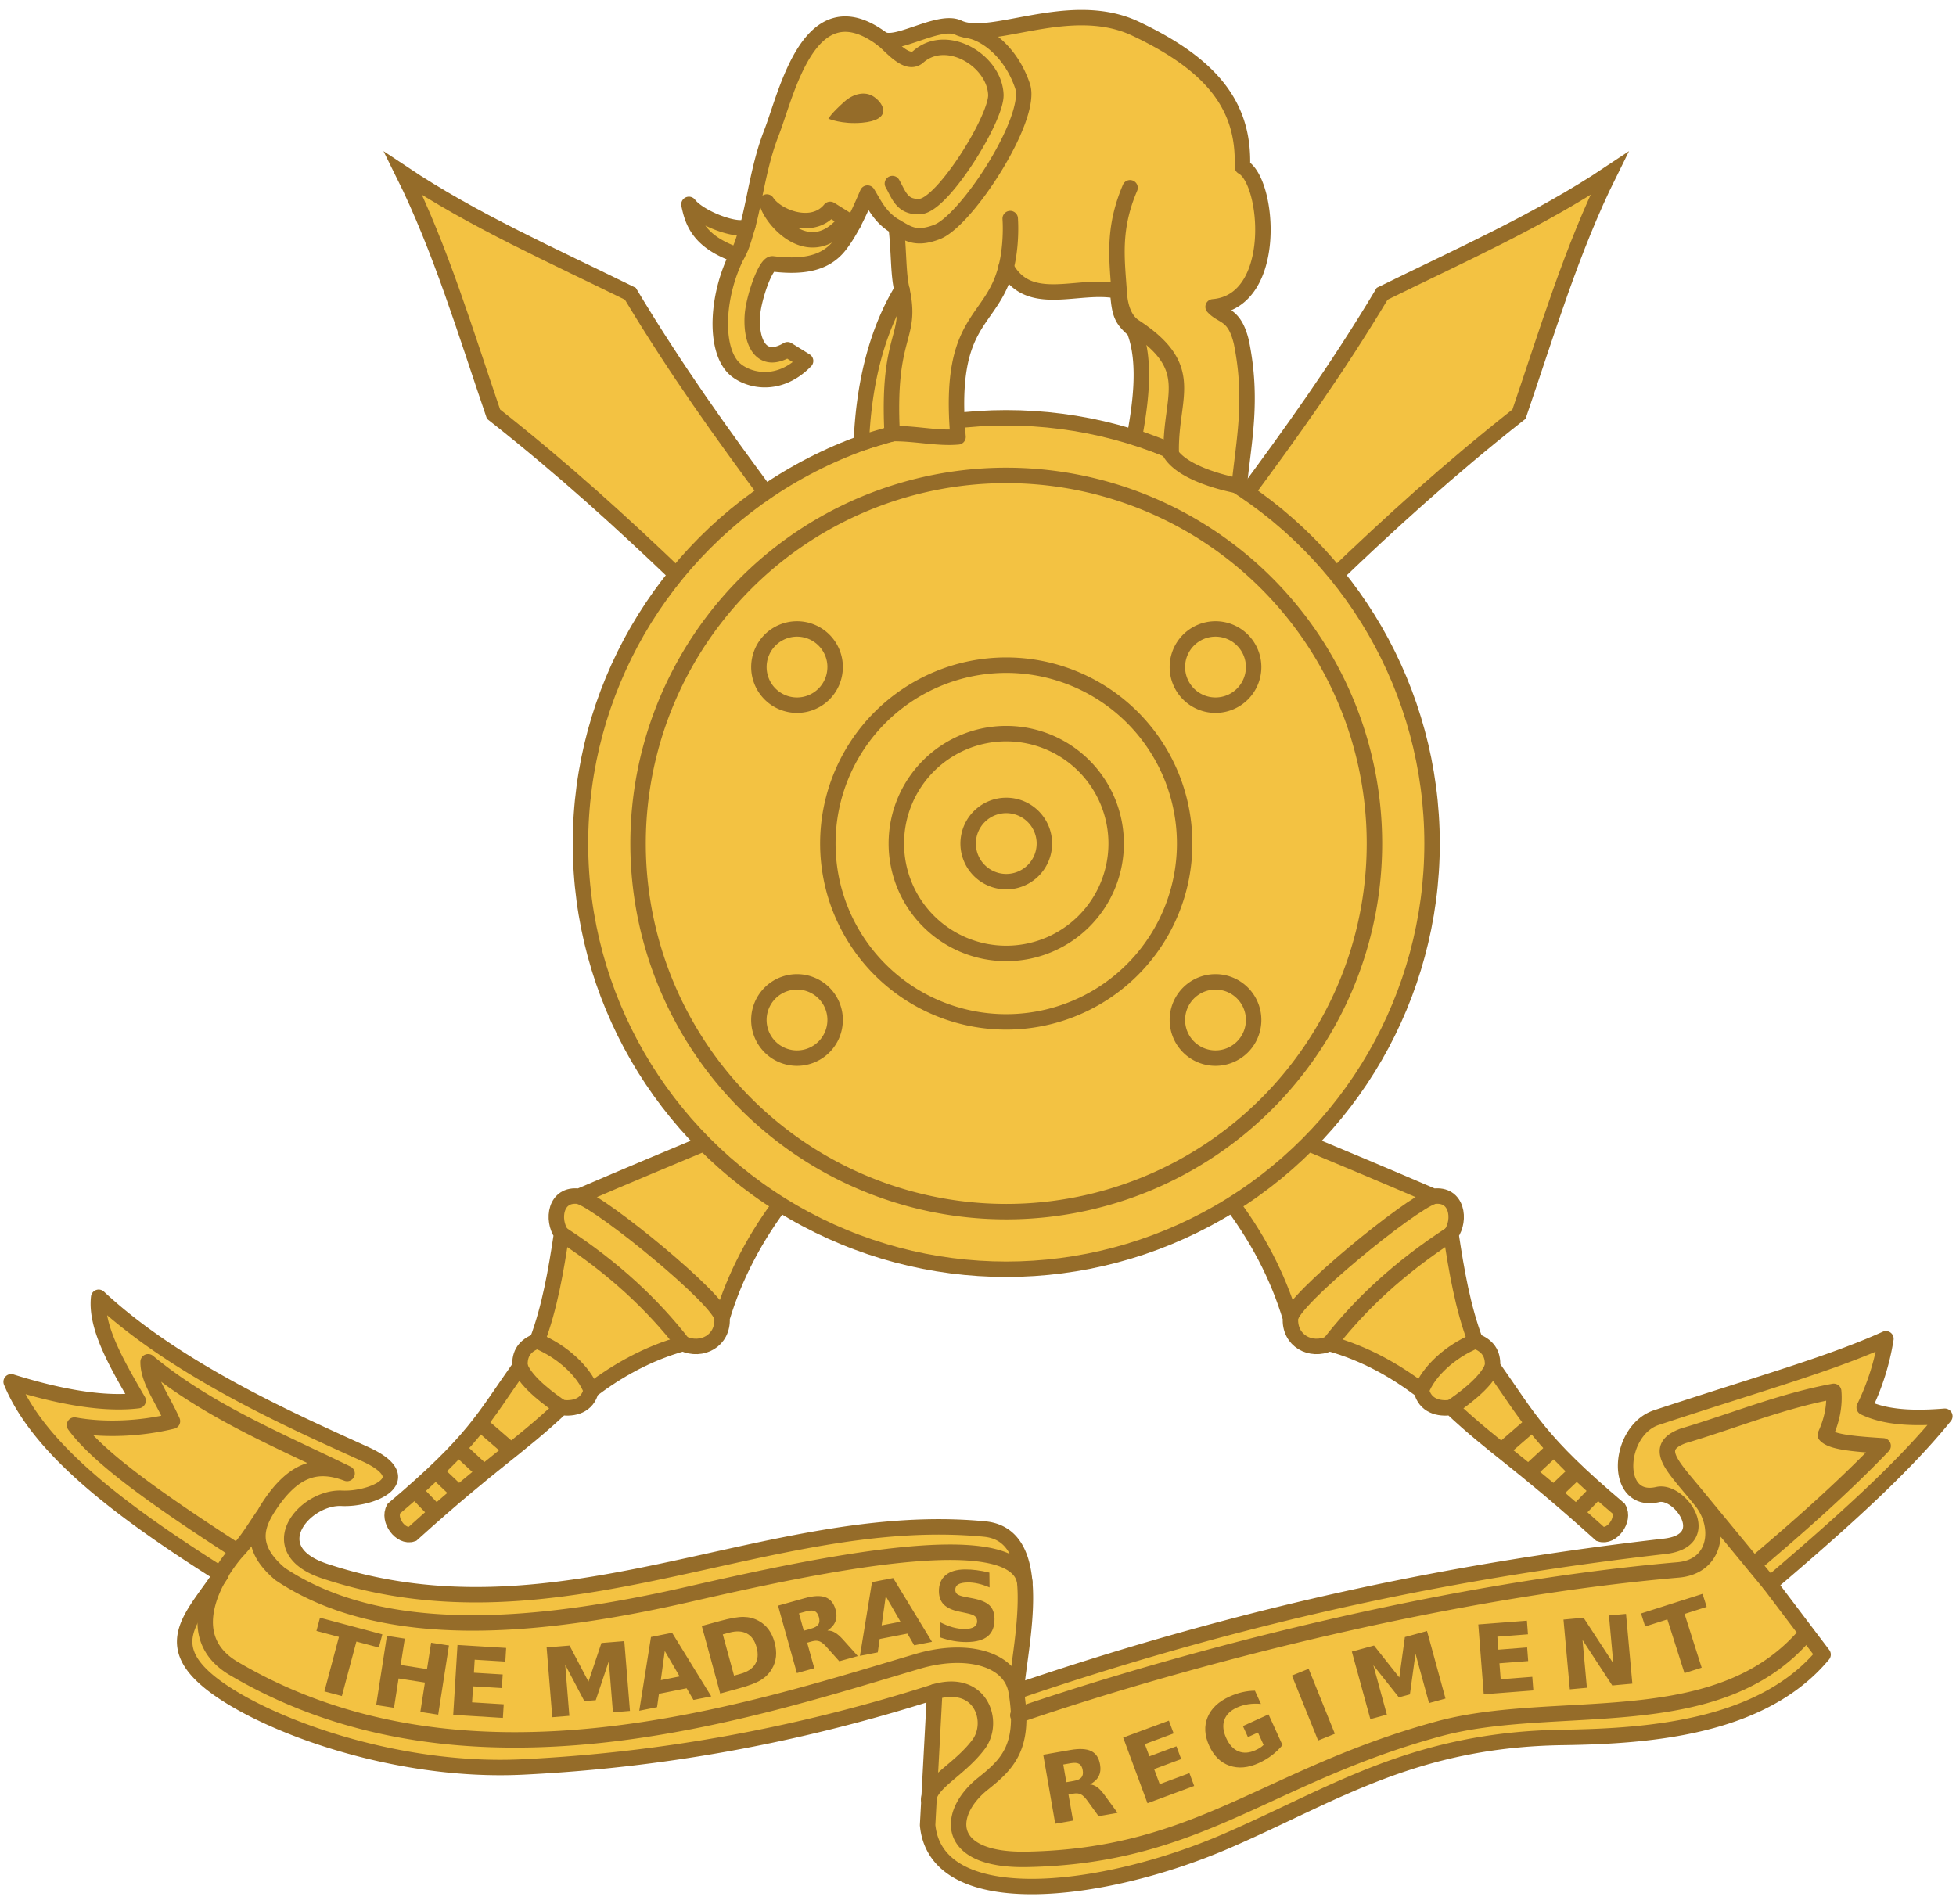
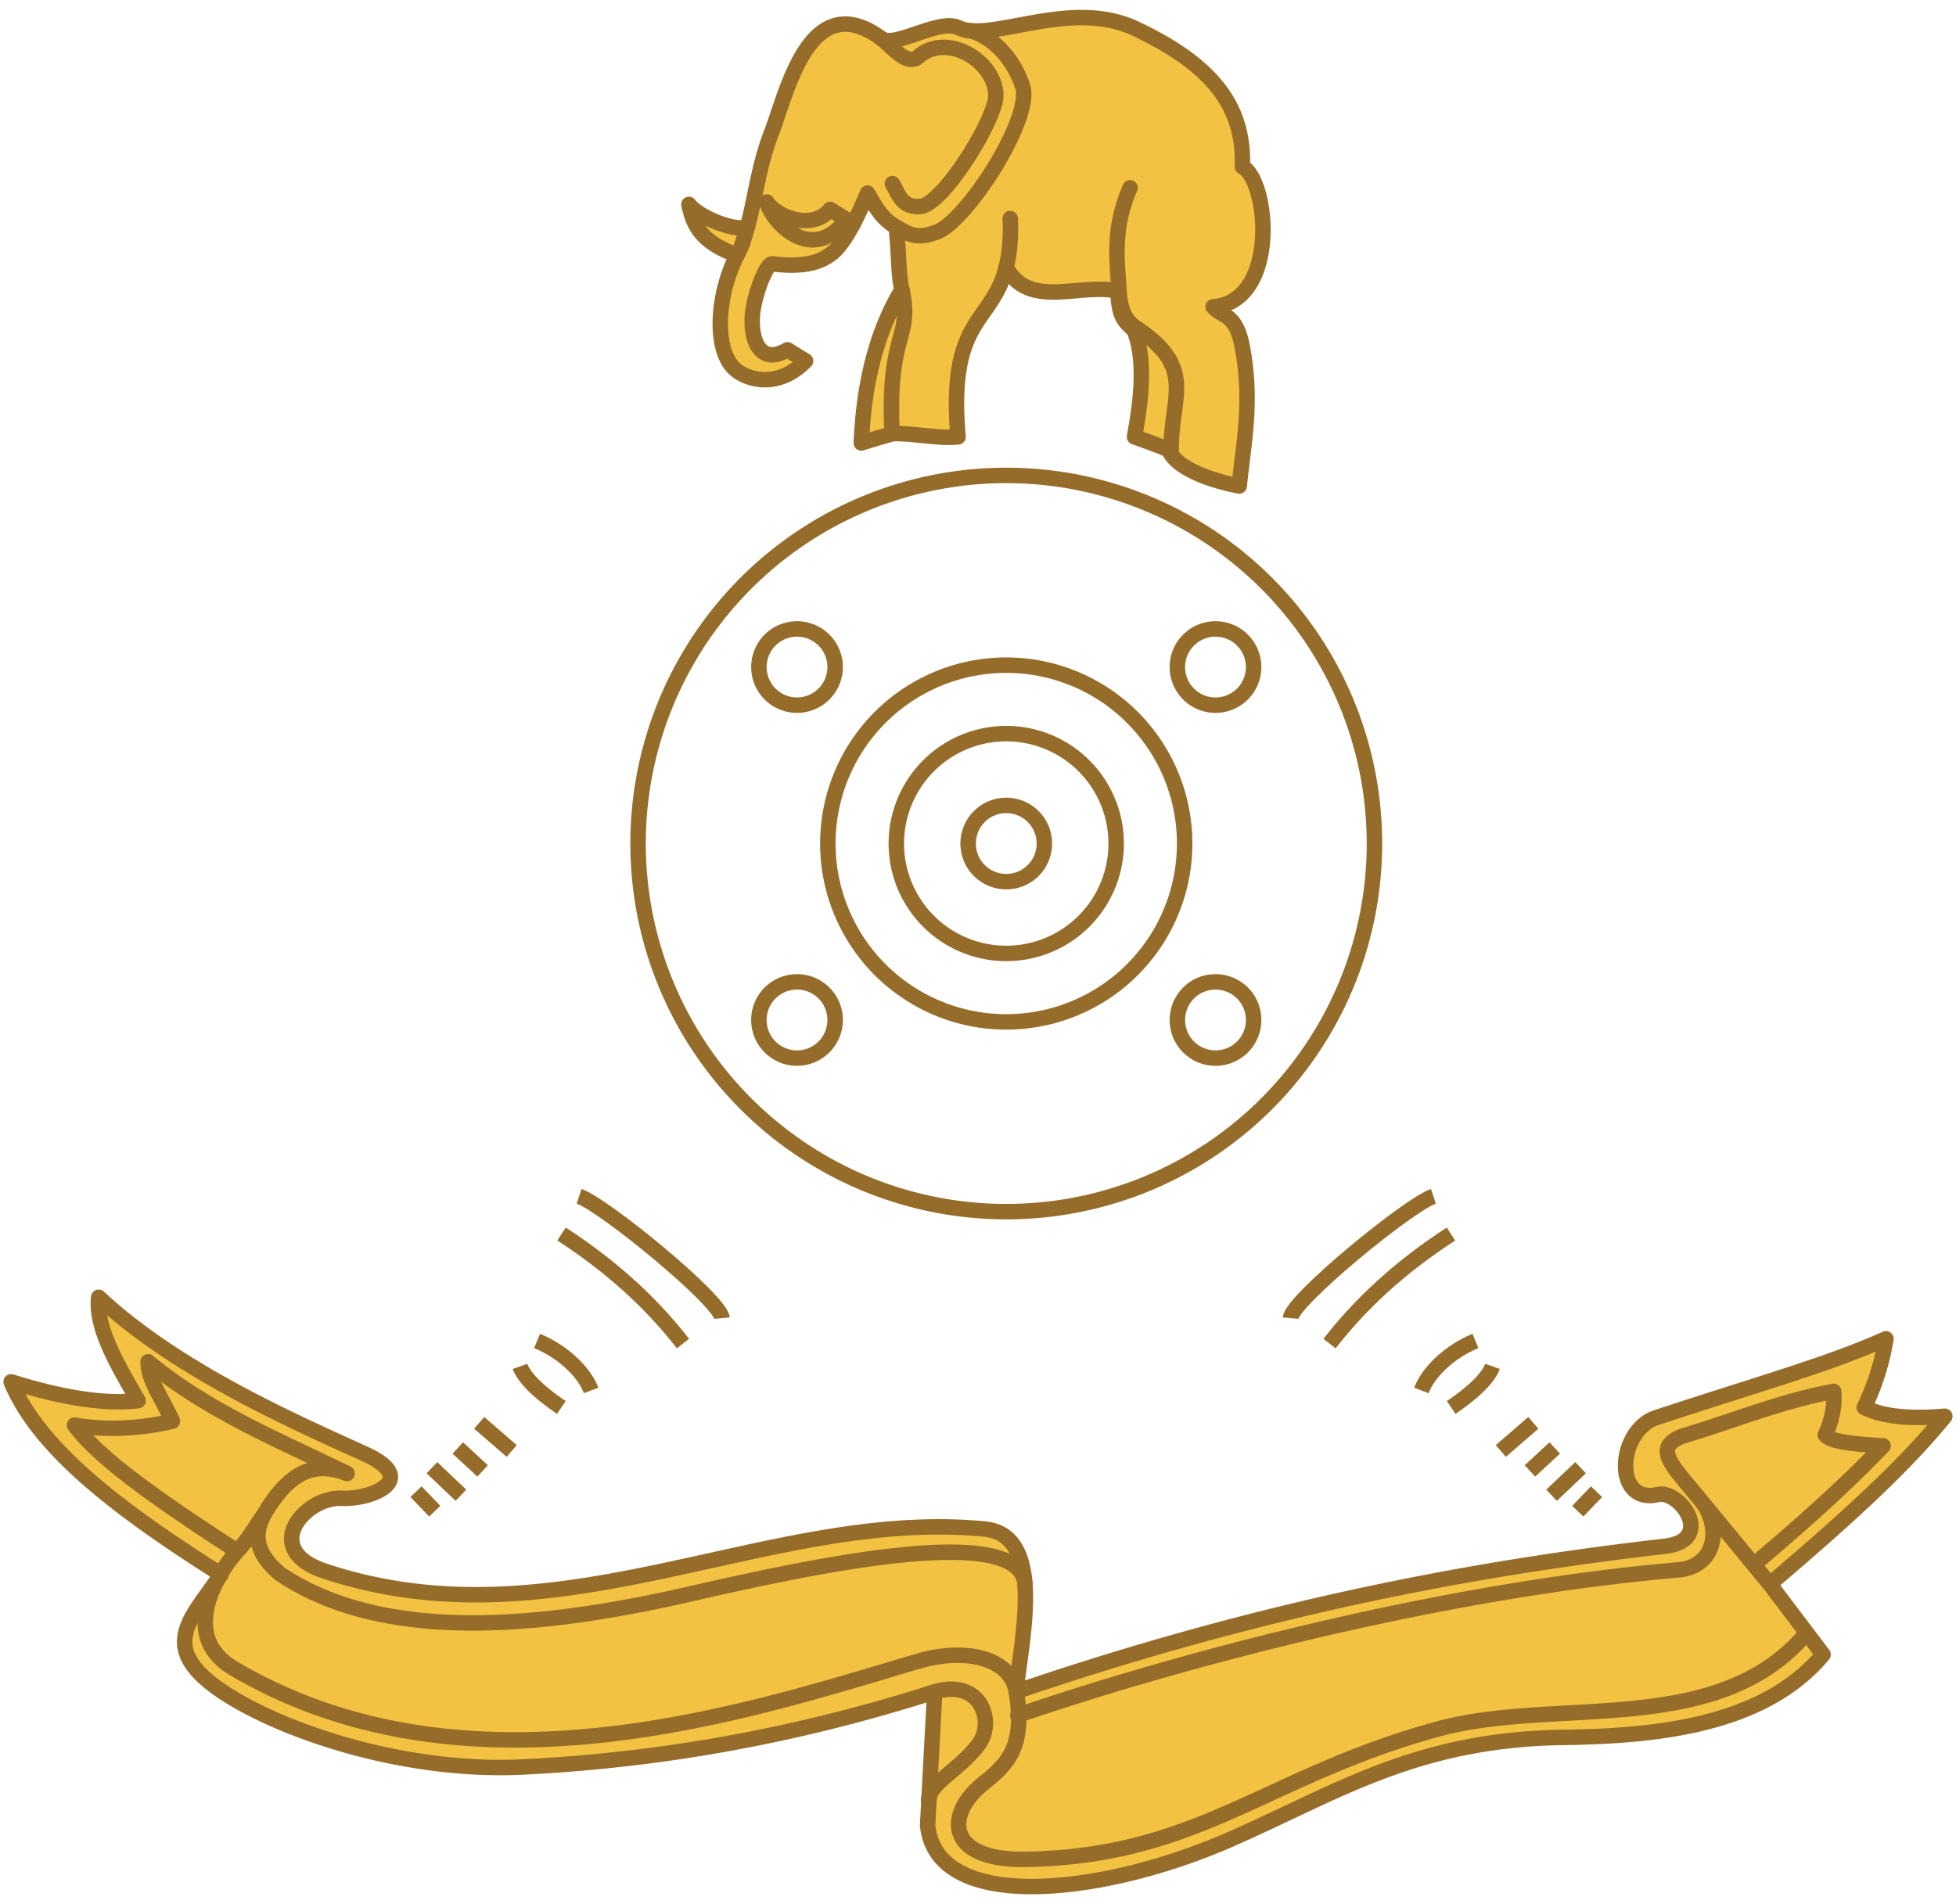
<svg xmlns="http://www.w3.org/2000/svg" xmlns:xlink="http://www.w3.org/1999/xlink" width="380" height="370" viewBox="0 0 100.542 97.896">
  <g style="display:inline" transform="translate(-46.809 -46.798)">
    <g id="a">
-       <path style="fill:#f3c242;fill-opacity:1;stroke:#956c29;stroke-width:.794;stroke-linecap:butt;stroke-linejoin:miter;stroke-miterlimit:4;stroke-dasharray:none;stroke-opacity:1" d="m83.118 104.933 3.777 2.983c-1.488 1.942-2.55 3.961-3.205 6.14.066 1.163-1.036 1.752-2.009 1.308-1.839.516-3.354 1.383-4.72 2.411-.19.792-.896.969-1.53.874-2.263 2.127-3.464 2.72-7.664 6.508-.588.207-1.284-.73-.95-1.305 4.121-3.486 4.584-4.618 6.488-7.314-.043-.671.257-1.072.878-1.307.65-1.725.97-3.603 1.256-5.498-.51-.714-.335-2.11.903-1.938 2.599-1.12 4.666-1.98 6.776-2.862z" transform="translate(.234 .508)" />
-       <path style="fill:#f3c242;fill-opacity:1;stroke:#956c29;stroke-width:.794;stroke-linecap:butt;stroke-linejoin:miter;stroke-miterlimit:4;stroke-dasharray:none;stroke-opacity:1" d="M86.11 71.865c-2.447-3.31-4.752-6.505-7.134-10.473-3.979-1.957-8.077-3.776-11.672-6.176 1.922 3.872 3.204 8.168 4.638 12.364 3.633 2.868 6.586 5.558 9.557 8.407z" transform="translate(.234 .508)" />
      <path style="fill:none;stroke:#956c29;stroke-width:.794;stroke-linecap:butt;stroke-linejoin:miter;stroke-miterlimit:4;stroke-dasharray:none;stroke-opacity:1" d="m67.958 122.98.963 1.002m-.144-2.236 1.492 1.417m1.112-1.25-1.274-1.18m1.1-1.291 1.67 1.445m2.553-2.238c-.456-.306-1.823-1.262-2.125-2.111m.878-1.307c1.294.533 2.411 1.567 2.778 2.544m4.72-2.41c-1.56-2.006-3.57-3.9-6.242-5.632m.903-1.938c1.238.408 7.26 5.33 7.348 6.262" transform="translate(.234 .508)" />
    </g>
    <use xlink:href="#a" transform="matrix(-1 0 0 1 197.065 0)" width="100%" height="100%" />
-     <circle style="fill:#f3c242;fill-opacity:1;stroke:#956c29;stroke-width:.794;stroke-linecap:round;stroke-linejoin:round;stroke-miterlimit:4;stroke-dasharray:none;stroke-opacity:1" cx="98.533" cy="90.165" r="21.887" />
    <path style="fill:#f3c242;fill-opacity:1;stroke:#956c29;stroke-width:.794;stroke-linecap:butt;stroke-linejoin:round;stroke-miterlimit:4;stroke-dasharray:none;stroke-opacity:1" d="M92.872 58.466c.15 1.2.097 2.41.298 3.225-1.402 2.319-1.98 5.12-2.087 7.882.53-.166 1.079-.33 1.631-.484 1.197-.007 2.27.262 3.34.17-.53-6.172 1.743-5.786 2.472-8.72 1.187 2.184 3.746.795 5.735 1.22.088 1.193.19 1.442.845 2.016.687 1.726.25 4.156.02 5.483.614.217 1.19.429 1.748.654.426 1.047 2.434 1.647 3.634 1.87.227-2.312.716-4.415.11-7.391-.356-1.484-.959-1.281-1.453-1.819 3.404-.277 2.872-6.485 1.504-7.2.106-3.057-1.475-5.204-5.5-7.104-3.362-1.587-7.446.764-9.116-.057-1.006-.45-3.251 1.074-3.931.572-3.718-2.743-4.87 2.821-5.664 4.856-.636 1.63-.836 3.38-1.217 4.786-.491.348-2.493-.423-3.02-1.118.185.866.473 1.91 2.475 2.604-1.039 2.05-1.175 4.71-.217 5.758.58.636 2.266 1.193 3.738-.315l-.928-.575c-1.375.811-1.905-.422-1.805-1.789.07-.903.684-2.668 1.038-2.626 1.57.19 2.71-.017 3.437-.94.62-.786 1.113-1.933 1.441-2.698.375.616.651 1.264 1.472 1.74zm-40.99 55.028c4.08 3.809 10.188 6.459 13.695 8.06 2.855 1.302.332 2.35-1.204 2.273-1.888-.093-4.23 2.63-.87 3.745 12.033 3.992 22.773-3.24 33.918-2.164 3.26.315 1.786 6.057 1.624 8.356 12.23-4.169 23-6.286 33.33-7.468 2.633-.301.79-2.926-.354-2.662-2.31.534-2.078-3.295-.067-3.957 5.511-1.813 8.896-2.746 11.795-4.051a12.49 12.49 0 0 1-1.116 3.53c1.195.583 2.823.561 4.144.453-2.243 2.776-5.557 5.695-8.998 8.632l2.74 3.62c-3.103 3.734-8.83 4.196-13.362 4.26-7.682.107-11.813 2.947-17.274 5.314-6.452 2.797-14.955 3.747-15.393-.806l.366-6.853c-7.212 2.308-14.239 3.526-21.179 3.865-6.708.327-13.575-2.29-16.122-4.382-2.46-2.021-.778-3.427.616-5.517-5.062-3.202-9.345-6.39-10.789-9.903 2.018.635 4.536 1.213 6.527.968-1.173-2.012-2.193-3.816-2.027-5.313z" />
    <path style="fill:none;stroke:#956c29;stroke-width:.794;stroke-linecap:round;stroke-linejoin:round;stroke-miterlimit:4;stroke-dasharray:none;stroke-opacity:1" d="M96.527 48.36c.83.096 2.216 1.005 2.842 2.861.552 1.633-2.849 6.897-4.39 7.5-1.145.446-1.557.037-2.107-.255m-.708-9.654c.42.316 1.264 1.417 1.844.906 1.459-1.284 3.917.189 3.99 1.945.05 1.196-2.712 5.66-3.88 5.749-.953.072-1.112-.615-1.438-1.176m.49 5.455c.562 2.56-.771 2.178-.502 7.409m6.068-11.065c.05.788-.019 1.774-.21 2.503M85.24 58.425c-.159.509-.275 1.044-.545 1.486m5.438-1.6c-1.791 2.03-3.723-.262-3.908-1.128.49.764 2.34 1.503 3.256.38l1.189.742m14.225-1.852c-.92 2.15-.664 3.718-.553 5.424.051.797.319 1.411.775 1.71 3.257 2.133 1.86 3.538 1.894 6.392m-48.01 56.568c.55-.57.934-1.261 1.388-1.901m34.466 9.13c2.399-.703 3.117 1.56 2.255 2.704-.987 1.31-2.478 1.95-2.567 2.842m45.103-8.54c-4.556 5.395-12.834 3.242-18.918 4.906-8.843 2.418-12.267 6.534-21.142 6.702-4.244.08-4.158-2.372-2.24-3.898 1.272-1.012 2.174-1.906 1.698-4.728-.29-1.717-2.588-2.29-5.069-1.552-8.575 2.532-23.126 7.461-35.155.362-2.755-1.626-.984-4.7.181-6.027-4.317-2.788-7.161-4.844-8.363-6.484 1.523.278 3.382.202 5.035-.2-.557-1.237-1.257-2.117-1.25-3.054 3.068 2.541 6.712 4.024 10.227 5.744-1.455-.547-2.711-.327-4.045 1.736-.626.968-1.002 2.08.605 3.432 5.378 3.597 13.48 2.761 21.036 1.034 6.326-1.445 16.735-3.69 17.239-.619m37.47-.891c2.329-1.973 4.605-3.976 6.651-6.114-1.735-.107-2.686-.223-2.974-.56.34-.743.496-1.49.432-2.24-2.704.498-5.157 1.525-7.735 2.287-1.67.615-.469 1.612.93 3.353 1.031 1.282.806 3.366-1.185 3.538-11.6.999-24.808 4.355-33.947 7.474m35.133-11.012 3.518 4.27M89.736 99.237a1.96 1.96 0 0 1-1.959 1.96 1.96 1.96 0 0 1-1.96-1.96 1.96 1.96 0 0 1 1.96-1.96 1.96 1.96 0 0 1 1.96 1.96zm21.512 0a1.96 1.96 0 0 1-1.96 1.96 1.96 1.96 0 0 1-1.96-1.96 1.96 1.96 0 0 1 1.96-1.96 1.96 1.96 0 0 1 1.96 1.96zm0-18.144a1.96 1.96 0 0 1-1.96 1.959 1.96 1.96 0 0 1-1.96-1.96 1.96 1.96 0 0 1 1.96-1.959 1.96 1.96 0 0 1 1.96 1.96zm-21.512 0a1.96 1.96 0 0 1-1.96 1.959 1.96 1.96 0 0 1-1.958-1.96 1.96 1.96 0 0 1 1.959-1.959 1.96 1.96 0 0 1 1.96 1.96zm10.756 9.072a1.96 1.96 0 0 1-1.96 1.96 1.96 1.96 0 0 1-1.959-1.96 1.96 1.96 0 0 1 1.96-1.96 1.96 1.96 0 0 1 1.959 1.96zm3.69 0a5.65 5.65 0 0 1-5.65 5.65 5.65 5.65 0 0 1-5.65-5.65 5.65 5.65 0 0 1 5.65-5.65 5.65 5.65 0 0 1 5.65 5.65zm3.52 0a9.17 9.17 0 0 1-9.17 9.17 9.17 9.17 0 0 1-9.17-9.17 9.17 9.17 0 0 1 9.17-9.17 9.17 9.17 0 0 1 9.17 9.17zm9.756 0a18.925 18.925 0 0 1-18.925 18.925 18.925 18.925 0 0 1-18.926-18.925A18.925 18.925 0 0 1 98.533 71.24a18.925 18.925 0 0 1 18.925 18.925z" />
-     <path style="fill:#956c29;fill-opacity:1;stroke:none;stroke-width:.265px;stroke-linecap:butt;stroke-linejoin:miter;stroke-opacity:1" d="M90.218 52.02c.447-.397 1.056-.564 1.52-.24.561.392.895 1.195-.617 1.328-1.046.092-1.734-.21-1.734-.21s.15-.275.831-.879zm40.943 77.729 3.162-1.007.213.668-1.137.363.88 2.762-.885.281-.88-2.762-1.14.363zm-3.986.314 1.033-.094 1.528 2.341-.224-2.459.877-.08.326 3.586-1.033.094-1.528-2.34.224 2.458-.877.08zm-4.379.25 2.499-.193.054.7-1.573.122.052.668 1.479-.115.054.7-1.478.115.064.822 1.625-.126.054.7-2.55.197zm-6.5 1.396 1.14-.312 1.3 1.641.286-2.076 1.138-.311.95 3.472-.846.232-.696-2.54-.287 2.092-.567.155-1.313-1.653.695 2.54-.849.232zm-3.081 1.231.861-.347 1.347 3.34-.861.346zm-.484 3.575q-.247.298-.552.53-.305.23-.667.395-.82.373-1.506.133-.687-.24-1.043-1.025-.36-.792-.08-1.468.281-.676 1.129-1.061.327-.149.653-.223.329-.076.65-.076l.308.679q-.345-.031-.652.016-.305.046-.578.17-.505.229-.65.637-.145.405.094.93.236.52.628.683.393.163.878-.057.132-.06.237-.126.106-.07.18-.146l-.29-.636-.516.234-.257-.566 1.317-.6zm-8.189-.387 2.35-.87.244.658-1.48.548.233.629 1.391-.516.244.658-1.39.516.286.773 1.528-.566.244.658-2.4.889zm-2.536 2.229q.287-.05.392-.179.108-.129.065-.373-.042-.243-.186-.325-.142-.083-.43-.033l-.384.067.158.91zm-.275.699.234 1.342-.915.16-.617-3.548 1.397-.243q.7-.122 1.067.056.369.179.457.687.061.352-.07.607-.13.255-.453.422.195.01.369.136.175.124.38.404l.673.92-.975.17-.585-.806q-.177-.243-.33-.317-.15-.074-.373-.035zm-4.066-11.408.009.762q-.298-.13-.581-.194t-.534-.061q-.333.004-.49.097-.159.093-.157.286.002.145.109.226.11.078.392.133l.396.075q.602.114.858.357t.261.696q.007.596-.344.892-.35.293-1.075.301-.342.004-.688-.057-.345-.061-.692-.185l-.009-.784q.347.18.67.27.323.088.622.084.304-.003.465-.106.16-.103.158-.291-.002-.169-.114-.26-.11-.09-.438-.158l-.36-.076q-.542-.11-.796-.36-.25-.25-.256-.68-.006-.537.338-.83.344-.294.995-.301.297-.003.611.039.314.04.65.125zm-4.213 3.136-1.425.277-.1.688-.915.178.62-3.789 1.087-.211 1.997 3.28-.916.178zm-1.325-.423.968-.188-.756-1.312zm-3.625.168q.281-.078.373-.217.093-.139.027-.378-.067-.237-.218-.304-.15-.069-.43.01l-.377.105.249.89zm-.203.723.367 1.312-.895.25-.97-3.467 1.366-.382q.685-.191 1.068-.05.385.14.524.637.096.343-.01.61-.103.268-.408.466.195-.01.38.099.188.105.42.363l.761.849-.952.266-.664-.743q-.2-.225-.36-.283-.156-.059-.374.002zm-4.337-.428.578 2.12.321-.088q.55-.15.763-.5.217-.352.075-.871-.14-.517-.503-.708-.362-.191-.913-.04zm-1.08-.433.944-.257q.791-.216 1.208-.207.42.006.77.2.308.168.51.443.203.274.31.663.106.393.072.735-.035.34-.215.641-.206.346-.565.567-.36.218-1.142.431l-.945.258zm-.779 3.203-1.423.285-.097.688-.915.183.603-3.792 1.085-.217 2.013 3.27-.915.182zm-1.327-.416.967-.193-.763-1.308zm-5.87-1.684 1.179-.095.973 1.854.666-1.987 1.175-.095.291 3.588-.875.071-.212-2.625-.67 2.002-.587.048-.984-1.868.213 2.625-.877.07zm-4.58-.126 2.5.153-.042.7-1.575-.096-.04.67 1.48.09-.043.7-1.48-.09-.051.823 1.627.1-.043.7-2.554-.157zm-3.628-.47.918.143-.211 1.356 1.353.21.211-1.355.917.142-.553 3.558-.917-.143.234-1.508-1.353-.21-.235 1.508-.917-.143zm-3.442-.93 3.206.854-.18.678-1.154-.307-.746 2.8-.897-.238.746-2.801-1.156-.308z" />
  </g>
</svg>